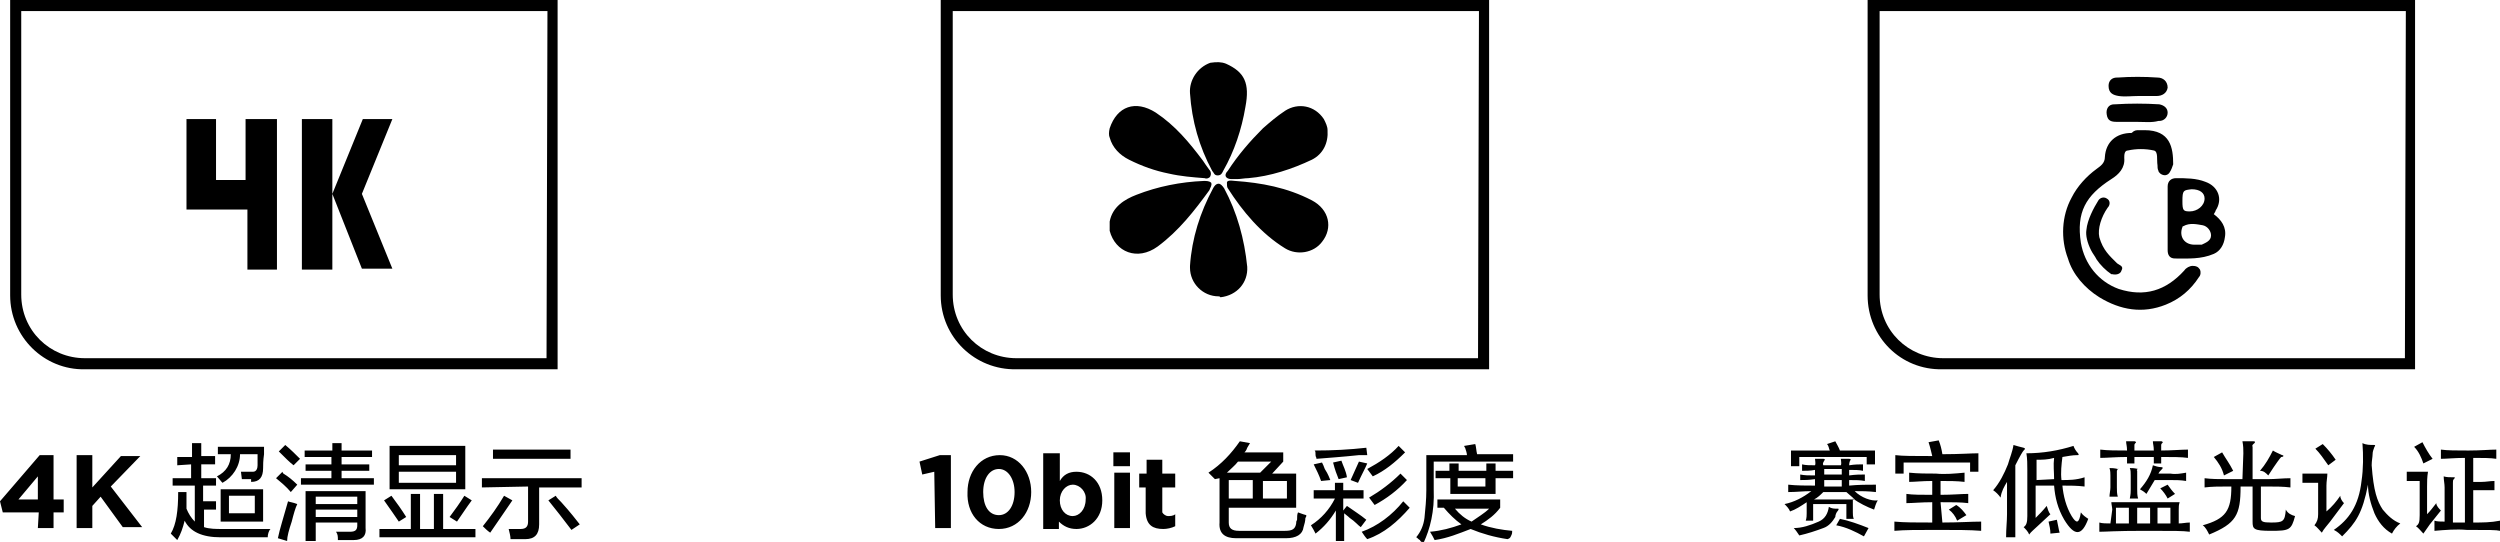
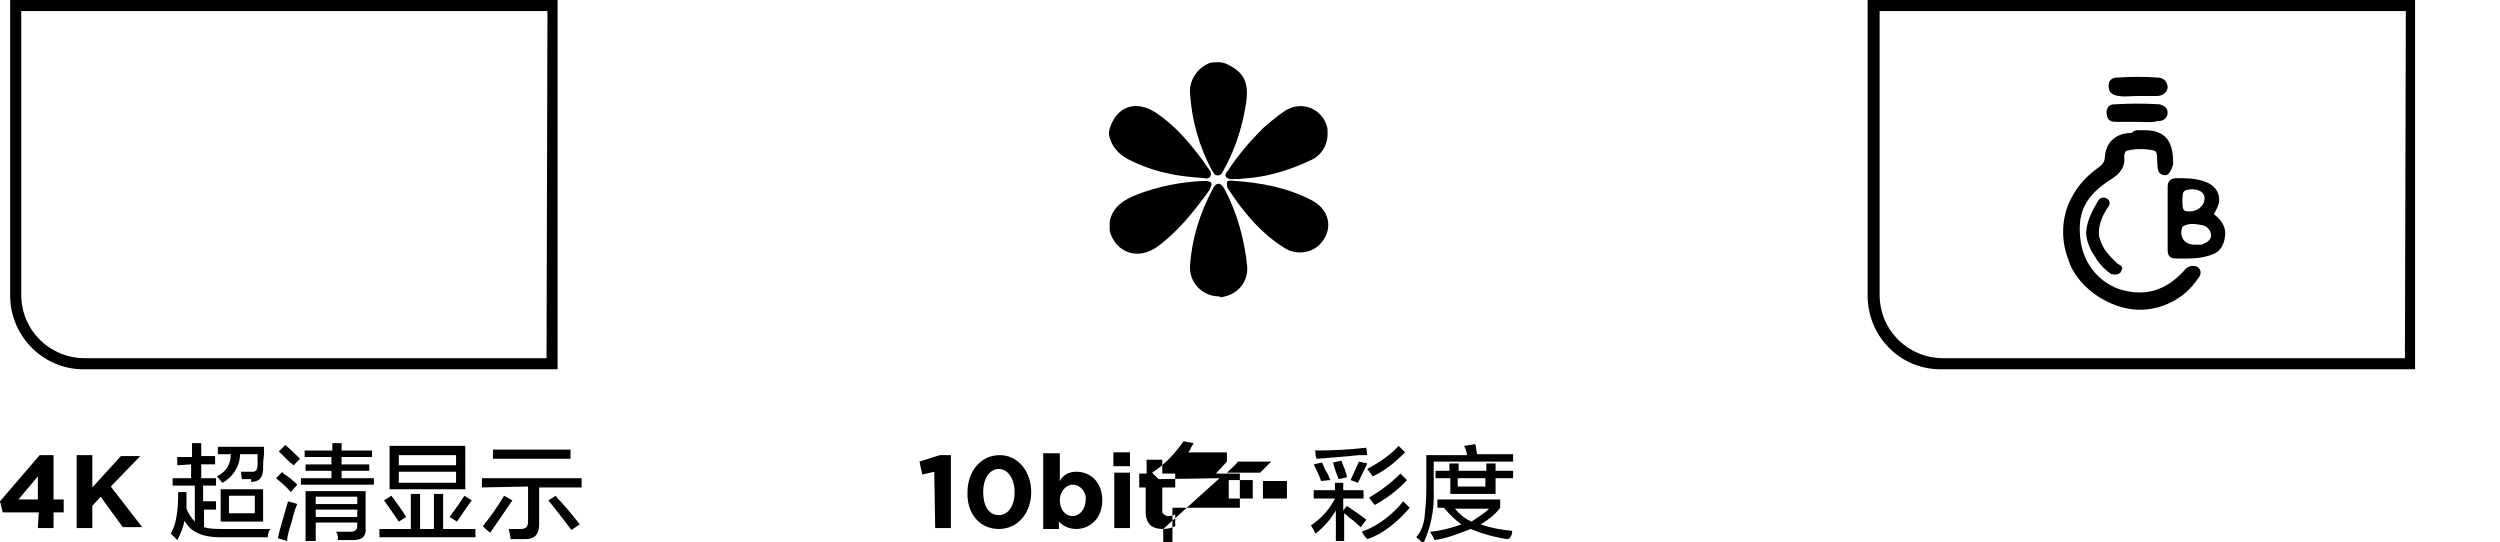
<svg xmlns="http://www.w3.org/2000/svg" version="1.1" id="图层_1" x="0px" y="0px" width="270.8px" height="58.7px" viewBox="0 0 270.8 58.7" style="enable-background:new 0 0 270.8 58.7;" xml:space="preserve">
  <style type="text/css">
	.st0{fill-rule:evenodd;clip-rule:evenodd;}
</style>
  <path id="_4K超清显示_" class="st0" d="M4.1,57.2h1.7v-1.7h1.1v-1.4H5.8v-4.8H4.3l-4.3,5l0.3,1.2h3.9L4.1,57.2L4.1,57.2z   M2,54.1l2.1-2.5v2.5H2z M8.3,57.2H10v-2.4l0.9-1l2.4,3.3h2.1L12,52.7l3.2-3.3h-2.1L10,52.8v-3.5H8.3V57.2L8.3,57.2z M20.7,50.3v1.5  h-2v0.8h2.4v3.9c-0.4-0.4-0.7-0.9-0.9-1.4c0-0.3,0-0.6,0-0.9c0-0.4,0-0.7,0-0.9l-0.9,0c0,2-0.2,3.5-0.8,4.5l0.2,0.2l0.5,0.5  c0.4-0.7,0.6-1.3,0.8-2.1c0.6,1.2,1.9,1.8,3.9,1.8c0.8,0,2,0,3.7,0H29c0-0.3,0.1-0.7,0.3-0.9c-0.5,0-2.3,0-5.2,0c-0.7,0-1.4,0-2-0.2  v-1.9h1.3v-0.9H22v-1.7h1.4v-0.8h-1.6v-1.5h1.5v-0.9h-1.5V48h-1v1.5h-1.6v0.9L20.7,50.3L20.7,50.3z M28.5,56.5v-3.5h-4.6v3.5H28.5  L28.5,56.5z M27.2,52.2c0.9,0,1.3-0.5,1.3-1.5c0-0.3,0-0.8,0.1-1.5c0-0.3,0-0.6,0-0.8h-5v0.8H25c0,1.1-0.5,1.9-1.5,2.4  c0.2,0.2,0.4,0.5,0.6,0.7c1.1-0.6,1.9-1.8,1.9-3.1h1.9c0,0.5,0,0.8,0,1.2c0,0.3-0.1,0.7-0.5,0.7c-0.1,0-0.1,0-0.2,0h-1.1l0.1,0.8  H27.2L27.2,52.2z M27.6,53.7v1.9h-2.8v-1.9H27.6z M34.2,58.5v-1.9h4.5v0.3c0,0.5-0.2,0.7-0.8,0.7c-0.7,0-1.2,0-1.5,0  c0.2,0.3,0.2,0.5,0.2,0.9c0.2,0,0.5,0,0.9,0h0.8c1,0,1.4-0.5,1.3-1.3v-4h-6.5v5.4H34.2z M35.9,49.5v0.8h-2.8V51h2.8v0.8h-3.3v0.7  h7.9v-0.7H37V51h3v-0.7h-3v-0.8h3.3v-0.7H37V48h-1v0.8h-3v0.7H35.9z M31.6,56.5c0.2-0.8,0.4-1.5,0.6-1.9c-0.5-0.2-0.8-0.2-1-0.3  c-0.5,1.8-0.9,3-1.1,4l1,0.3C31.1,58.1,31.3,57.4,31.6,56.5L31.6,56.5L31.6,56.5z M38.7,53.8v0.8h-4.5v-0.8H38.7z M38.7,55.2V56  h-4.5v-0.8H38.7z M32.2,52.5c-0.5-0.5-1-0.9-1.5-1.2c0,0-0.1-0.1-0.1-0.2l-0.7,0.7c0.6,0.5,1.1,0.9,1.6,1.5L32.2,52.5z M32.5,49.7  c-0.5-0.5-1-1-1.6-1.5l-0.7,0.7c0.7,0.7,1.2,1.2,1.6,1.5L32.5,49.7z M50.4,53v-4.7h-8.2V53H50.4L50.4,53z M51.5,58.2v-0.9H48v-3.8  h-1v3.8h-1.5v-3.8h-1v3.8h-3.4v0.9L51.5,58.2L51.5,58.2z M49.4,51.1v1.2h-6.2v-1.2H49.4z M49.4,49.3v1.1h-6.2v-1.1H49.4z M51.1,54.2  l-0.8-0.5c-0.5,0.8-1,1.5-1.6,2.3l0.8,0.5C50,55.8,50.5,55,51.1,54.2L51.1,54.2L51.1,54.2z M44,56c-0.5-0.8-1-1.5-1.6-2.3l-0.8,0.5  c0.7,1,1.2,1.7,1.6,2.3L44,56z M57.2,52.7v3.8c0,0.5-0.2,0.8-0.8,0.8c-0.5,0-1,0-1.3,0c0.1,0.4,0.2,0.8,0.2,1.1h1.6  c1,0,1.5-0.5,1.5-1.6v-4h4.6v-1H52.2v1L57.2,52.7L57.2,52.7z M61.8,49.7v-1h-8.4v1H61.8z M55.5,54.2l-0.9-0.5  c-0.7,1.2-1.5,2.3-2.3,3.3c0.2,0.2,0.5,0.5,0.8,0.7C53.8,56.7,54.6,55.5,55.5,54.2L55.5,54.2L55.5,54.2z M62.8,56.8  c-0.4-0.5-1-1.3-2-2.4c-0.3-0.3-0.5-0.5-0.6-0.7l-0.8,0.5c0.8,1,1.6,2,2.5,3.2L62.8,56.8z" />
-   <path id="_10bit色彩度_" class="st0" d="M101.3,57.2h1.7v-7.9h-1.2L99.6,50l0.3,1.4l1.3-0.3L101.3,57.2L101.3,57.2z M108.2,57.3  c2.1,0,3.5-1.8,3.5-4l0,0c0-2.2-1.4-4-3.4-4c-2.1,0-3.5,1.8-3.5,4l0,0C104.7,55.6,106.1,57.3,108.2,57.3z M108.2,55.8  c-1.1,0-1.7-1-1.7-2.5l0,0c0-1.5,0.7-2.5,1.7-2.5s1.7,1.1,1.7,2.5l0,0C109.9,54.8,109.2,55.8,108.2,55.8z M116.6,57.3  c1.4,0,2.8-1.1,2.8-3.1l0,0c0-2-1.3-3.1-2.8-3.1c-0.8,0-1.4,0.3-1.8,1v-3H113v8.2h1.7v-0.8C115.2,57,115.8,57.3,116.6,57.3  L116.6,57.3z M116.2,55.9c-0.8,0-1.4-0.7-1.4-1.7l0,0c0-1,0.7-1.7,1.4-1.7c0.8,0,1.5,0.8,1.4,1.6v0l0,0  C117.6,55.2,116.9,55.9,116.2,55.9L116.2,55.9z M120.6,50.5h1.8V49h-1.8V50.5z M120.7,57.2h1.7v-6h-1.7V57.2L120.7,57.2z M126,57.3  c0.4,0,0.9-0.1,1.3-0.3v-1.3c-0.2,0.2-0.6,0.2-0.8,0.2c-0.2,0-0.5-0.2-0.6-0.4c0,0,0-0.1,0-0.2v-2.5h1.4v-1.5h-1.4v-1.5h-1.7v1.5  h-0.8v1.5h0.7v2.8C124.2,56.9,124.9,57.3,126,57.3L126,57.3z M132.1,51.8v4.8c-0.1,1.2,0.6,1.7,1.8,1.7h5.4c1.1,0,1.8-0.4,1.9-1.2  c0.1-0.3,0.2-0.7,0.2-1c0.1-0.1,0.1-0.2,0.1-0.3c-0.4-0.1-0.6-0.2-0.9-0.3c-0.1,0.2-0.1,0.5-0.1,0.8c-0.1,0.2-0.1,0.2-0.1,0.4  c-0.1,0.6-0.4,0.8-1.2,0.8h-5c-0.8,0-1.1-0.3-1.1-0.9V55h7.3v-3.7h-2.6l1.2-1.3v-1h-4.2c0.1-0.1,0.2-0.2,0.3-0.5  c0.1-0.2,0.2-0.3,0.3-0.5l-1.1-0.2c-0.9,1.3-2,2.5-3.4,3.4c0.2,0.2,0.5,0.5,0.7,0.7L132.1,51.8z M135.7,52V54h-2.6V52H135.7z   M139.4,54h-2.6v-1.9h2.6V54L139.4,54z M136.5,51.2h-3.6c0.4-0.4,0.9-0.8,1.2-1.2h3.6L136.5,51.2z M144.6,54  c-0.6,1.2-1.5,2.2-2.6,2.9c0.2,0.3,0.4,0.7,0.5,0.9c0.9-0.7,1.6-1.5,2.2-2.5v3.3h0.9v-3c0.1,0.1,0.4,0.3,0.6,0.5  c0.6,0.4,0.9,0.8,1.2,1l0.6-0.8c-0.6-0.5-1.4-1-2.1-1.5l-0.4,0.5V54h2.2v-0.9h-2.2v-0.8h-0.9v0.8h-2.3V54L144.6,54L144.6,54z   M152.7,55l-0.7-0.7c-1.2,1.5-2.8,2.7-4.5,3.3c0.2,0.3,0.4,0.6,0.6,0.8C149.9,57.8,151.4,56.5,152.7,55L152.7,55z M147.2,49.3  c0.4,0,0.6,0,0.9,0l-0.1-0.8c-1.8,0.2-3.6,0.3-5.6,0.3c0.1,0.1,0.1,0.2,0.1,0.5c0,0.2,0.1,0.2,0.1,0.4  C143.8,49.6,145.3,49.5,147.2,49.3L147.2,49.3L147.2,49.3z M152.4,52l-0.7-0.7c-1,1-2.2,1.9-3.4,2.6c0.2,0.3,0.4,0.5,0.6,0.8  C150.2,54,151.4,53.1,152.4,52L152.4,52L152.4,52z M152.2,49l-0.7-0.7c-0.9,1-2.1,1.8-3.4,2.5l0.6,0.8C150,51,151.1,50.1,152.2,49  L152.2,49z M148.1,50.2l-0.9-0.2c-0.3,0.7-0.6,1.3-0.9,2l0.8,0.3C147.5,51.4,147.9,50.7,148.1,50.2L148.1,50.2L148.1,50.2z   M144.1,52c-0.1-0.2-0.2-0.6-0.6-1.2c-0.1-0.3-0.2-0.5-0.3-0.7l-0.9,0.2c0.3,0.6,0.6,1.2,0.8,1.8L144.1,52z M145.9,51.7  c-0.1-0.7-0.4-1.2-0.6-1.8l-0.9,0.2c0.2,0.8,0.4,1.3,0.6,1.8L145.9,51.7z M163.7,58c0.1-0.2,0.1-0.3,0.1-0.5  c-1.1-0.1-2.3-0.3-3.4-0.7c0.8-0.5,1.5-1,2.1-1.8v-0.9h-6.8V55h0.7c0.6,0.7,1.2,1.3,1.9,1.8c-1.1,0.4-2.2,0.7-3.4,0.8  c0.2,0.3,0.4,0.7,0.5,0.9c1.4-0.2,2.6-0.7,3.9-1.2c1.2,0.5,2.6,0.9,4,1.1C163.6,58.3,163.6,58.2,163.7,58L163.7,58L163.7,58z   M155.3,53v-3h8.6v-0.8h-3.9c-0.1-0.4-0.1-0.8-0.2-1.1l-1.2,0.2c0,0,0,0.1,0.1,0.2c0.1,0.3,0.2,0.6,0.2,0.8h-4.4v3.8  c0,1-0.1,2-0.2,3c-0.1,0.8-0.4,1.5-0.9,2.1c0.1,0,0.2,0.2,0.4,0.3c0.1,0.2,0.2,0.2,0.4,0.3C154.9,57.3,155.4,55.4,155.3,53L155.3,53  L155.3,53z M157.1,51.8v1.7h4.9v-1.7h1.9V51h-1.9v-0.8H161V51h-3v-0.8h-1V51h-1.5v0.8H157.1L157.1,51.8z M159.4,56.5  c-0.7-0.3-1.3-0.8-1.8-1.4h3.7C160.8,55.6,160.1,56,159.4,56.5L159.4,56.5L159.4,56.5z M160.9,51.8v0.9h-3v-0.9H160.9z" />
-   <path id="赛宝低蓝光认证" class="st0" d="M202.4,57.2c-1-0.4-2.1-0.8-3.1-1l-0.4,0.7c1.1,0.2,2.1,0.7,3,1.2L202.4,57.2z   M199.1,55.3c0.1-0.2,0.1-0.2-0.1-0.2c-0.3,0-0.6,0-0.9-0.2c-0.1,0.7-0.4,1.3-1.1,1.6c-0.9,0.4-1.8,0.7-2.7,0.7  c0.2,0.2,0.4,0.5,0.6,0.8c0.9-0.2,1.8-0.5,2.6-0.8c0.6-0.2,1-0.7,1.3-1.2C198.8,55.8,198.9,55.5,199.1,55.3L199.1,55.3z M199.5,52  v0.7h-1.9V52H199.5z M199.5,50.8v0.6h-1.9v-0.6C197.6,50.8,199.5,50.8,199.5,50.8z M200.9,54.1c-0.5,0-0.9,0-2.4,0c-0.9,0-1.6,0-2,0  c0.4-0.2,0.7-0.5,1-0.8h2.5C200.2,53.5,200.6,53.8,200.9,54.1L200.9,54.1z M200.9,53.2c0.8,0,1.4,0,2.3,0.1v-0.8  c-0.9,0-1.9,0-2.9,0.1V52c0.7,0,1.2,0,1.7,0.1v-0.7c-0.5,0-1,0-1.7,0.1v-0.6c0.6,0,1.1,0,1.5,0.1v-0.7c-0.4,0-0.9,0-1.5,0.1  c0-0.3,0.1-0.5,0.1-0.5c0.1-0.1,0.1-0.2-0.1-0.2c-0.3,0-0.6,0-0.9,0c0,0.2,0.1,0.5,0,0.7h-1.9c-0.1-0.2,0-0.3,0.1-0.5  c0.1-0.1,0.1-0.2-0.1-0.2c-0.3,0-0.6,0-0.9,0c0,0.2,0.1,0.5,0,0.7c-0.6,0-1,0-1.4-0.1v0.7c0.4,0,0.9,0,1.4-0.1v0.6  c-0.7,0-1.1,0-1.6-0.1V52c0.5,0,0.9,0,1.6-0.1v0.7c-0.9,0-2,0-2.9-0.1v0.8c0.9,0,1.6-0.1,2.5-0.1c-0.9,0.7-1.9,1.2-2.9,1.4  c0.2,0.2,0.5,0.5,0.6,0.8c0.6-0.2,1.2-0.6,1.8-1v1.2c0,0.2,0,0.5-0.1,0.8h0.8v-1.8h3.6v1.6h0.8c-0.1-0.2-0.1-0.5-0.1-0.7v-1  c0-0.2,0-0.3,0-0.5c0.7,0.5,1.5,0.9,2.3,1.2c0.1-0.3,0.2-0.7,0.4-1C202.7,54.3,201.6,53.9,200.9,53.2L200.9,53.2z M198.2,48.8  c-2.4,0-3.4,0-4.2,0v1.7h0.9v-1h7.3v0.8h0.9v-1.5c-0.8,0-1.6,0-3.8,0c-0.1-0.3-0.4-0.8-0.5-1l-0.9,0.3  C198.1,48.3,198.1,48.6,198.2,48.8z M213,55.8c-0.3-0.4-0.6-0.8-1.1-1.1l-0.8,0.5c0.4,0.3,0.7,0.7,0.9,1.2L213,55.8z M210.2,54.4  c1.3,0,2.2,0,3,0.1v-1c-0.8,0-1.7,0.1-3,0.1v-1.5c0.9,0,1.8,0,2.6,0.1v-1c-1.1,0.1-2.1,0.2-3.1,0.1c-1,0-1.9,0-2.9-0.1v1  c0.6,0,1.4-0.1,2.5-0.1v1.5c-1.2,0-2.1,0-2.8-0.1v1c0.7,0,1.6-0.1,2.8-0.1v2.2c-1.8,0-3,0-4.1-0.1v1c1.1-0.1,2.5-0.1,4.6-0.1  c2.1,0,3.6,0,4.8,0.1v-1c-1.1,0-2.4,0.1-4.2,0.1L210.2,54.4L210.2,54.4z M209.3,49.4c-2,0-3.2,0-4-0.1v2h0.9v-1.2h7.2v1h0.9v-2  c-0.8,0-2,0.1-3.9,0.1c-0.1-0.6-0.2-1-0.4-1.5l-1.1,0.2C209.1,48.5,209.2,49,209.3,49.4L209.3,49.4z M223.1,57.7  c-0.1-0.3-0.2-1-0.3-1.4l-0.9,0.2c0.1,0.5,0.2,0.8,0.2,1.3L223.1,57.7z M217.4,52.2v3.5c0,0.8-0.1,1.5-0.1,2.5h1v-7.8  c0.5-1,0.8-1.5,0.9-1.6c0.2-0.2,0.2-0.2,0-0.3c-0.4-0.1-0.8-0.2-1.1-0.3c-0.1,0.7-0.4,1.4-0.6,2.1c-0.4,1-0.9,2-1.6,2.8  c0.3,0.2,0.6,0.5,0.8,0.8C216.8,53.2,217.1,52.7,217.4,52.2L217.4,52.2z M223.3,52c-0.1-0.8,0-1.7,0.1-2.5c0.6-0.1,1.1-0.2,1.6-0.2  c0.2,0,0.2,0,0.1-0.2c-0.2-0.2-0.4-0.5-0.5-0.8c-1.6,0.5-3.3,0.8-5.1,0.8c0.1,0.6,0.1,1.2,0.1,1.8v5c0,0.7-0.1,1-0.4,1.2  c0.2,0.2,0.5,0.5,0.6,0.8c0.2-0.3,0.6-0.6,0.9-0.9l1.4-1.3c-0.2-0.2-0.3-0.6-0.4-0.9c-0.4,0.5-0.8,0.9-1.2,1.3v-3.5h2  c0.1,1.3,0.4,2.5,1.1,3.7c1.1,1.8,1.9,1.8,2.6-0.1c-0.3-0.2-0.6-0.4-0.8-0.7c-0.2,1.3-0.5,1.2-1,0.4c-0.6-1-0.9-2.2-1-3.3  c0.8,0,1.6,0,2.4,0.1v-1C224.9,52,224.1,52,223.3,52L223.3,52z M220.6,52v-2.2c0.6,0,1.2,0,1.9-0.2c-0.1,0.8,0,1.5,0,2.3L220.6,52  L220.6,52z M235.6,53.5c-0.3-0.3-0.6-0.7-0.8-1l-0.8,0.4c0.3,0.3,0.6,0.7,0.8,1.1L235.6,53.5z M229.4,50.8  C229.5,50.7,229.5,50.6,229.4,50.8c-0.4-0.1-0.7-0.1-0.9-0.1c0.1,0.3,0.1,0.6,0.1,0.8v1.3c0,0.3-0.1,0.7-0.1,1h0.9  c-0.1-0.3-0.1-0.7-0.1-1V51C229.3,51,229.4,50.8,229.4,50.8L229.4,50.8z M231.6,50.8C231.6,50.7,231.6,50.7,231.6,50.8  c-0.4-0.1-0.7-0.1-0.9-0.1c0.1,0.2,0.1,0.5,0.1,0.8V53c0,0.3,0,0.5-0.1,1h0.9c-0.1-0.3-0.1-0.7-0.1-1v-2  C231.4,50.9,231.5,50.8,231.6,50.8L231.6,50.8z M232.9,55v1.7h-1.4V55H232.9L232.9,55z M235.1,56.7h-1.4V55h1.4V56.7L235.1,56.7z   M228.6,56.7c-0.4,0-0.9,0-1.2-0.1v1c0.8,0,1.6-0.1,4.9-0.1c3.4,0,4.1,0,4.9,0.1v-1c-0.4,0-0.8,0.1-1.2,0.1v-1.5  c0-0.3,0-0.5,0.1-0.8c-0.9,0-1.6,0-3.7,0s-2.9,0-3.7,0c0,0.2,0.1,0.6,0.1,0.8L228.6,56.7L228.6,56.7z M230.6,55v1.7h-1.4V55H230.6z   M233.4,52h1.7c0.6,0,1.1,0,1.7,0.1v-0.9c-0.6,0.1-1.1,0.2-1.7,0.1h-1.3c0.1-0.2,0.2-0.3,0.4-0.5c0.1-0.1,0.1-0.2-0.1-0.2  c-0.3,0-0.6-0.1-0.9-0.2c-0.2,1-0.7,1.8-1.4,2.6c0.2,0.1,0.5,0.3,0.7,0.5C232.8,53,233.1,52.5,233.4,52L233.4,52z M231.2,48.8v-0.6  c0-0.1,0.1-0.2,0.1-0.2c0.1,0,0.1-0.2-0.1-0.2c-0.3,0-0.6,0-0.9,0c0,0.3,0.1,0.5,0.1,1c-1.1,0-2.1,0-2.9-0.1v0.9  c0.7,0,1.7-0.1,2.9-0.1v0.7h0.8v-0.7h2.1v0.7h0.8v-0.7c1.2,0,2.2,0,2.9,0.1v-0.9c-0.7,0-1.8,0.1-2.9,0.1v-0.6c0-0.1,0.1-0.2,0.1-0.2  c0.1,0,0.1-0.2-0.1-0.2c-0.3,0-0.6,0-0.9,0c0,0.3,0.1,0.5,0.1,1H231.2L231.2,48.8z M242.9,51.9h-1.7c-0.9,0-1.6,0-2.4-0.1v1  c0.8-0.1,1.6-0.1,2.4-0.1h0.5c0,2.6-0.6,3.5-3.1,4.2c0.3,0.2,0.5,0.6,0.7,1c2.9-1.2,3.4-2.1,3.4-5.2h1.3v3.8c0,0.8,0.1,1,2,1  c2,0,2.2-0.1,2.6-1.6c-0.4-0.1-0.8-0.3-1-0.7c-0.1,1.3-0.3,1.4-1.6,1.4c-0.9,0-1.1-0.1-1.1-0.5v-3.4h0.8c0.8,0,1.6,0,2.4,0.1v-1  c-0.8,0-1.6,0.1-2.4,0.1h-1.7v-3.5c-0.1-0.2,0.1-0.3,0.2-0.4c0.1-0.1,0.1-0.2-0.1-0.2c-0.4,0-0.8,0-1.2,0c0.1,0.5,0.1,0.9,0.1,1.3  L242.9,51.9L242.9,51.9z M241.9,51c-0.4-0.8-0.8-1.3-1.2-2l-0.9,0.5c0.5,0.6,0.9,1.2,1.1,2L241.9,51z M247.2,49.3  c-0.4-0.2-0.7-0.3-1-0.5c-0.4,0.8-0.8,1.5-1.4,2.2c0.4,0,0.6,0.2,0.9,0.5c0.9-1.4,1.3-1.9,1.4-2C247.4,49.5,247.4,49.3,247.2,49.3  L247.2,49.3z M253.9,54.5c-0.2-0.2-0.4-0.5-0.4-0.8c-0.4,0.6-0.9,1.2-1.5,1.7v-2.8c0-0.5,0.1-0.9,0.1-1.3c-0.3,0-0.9,0-1.3,0  c-0.5,0-1,0-1.4,0v1c0.3,0,1,0,1.7,0v3.4c0,0.5-0.1,0.8-0.4,1.2c0.3,0.2,0.5,0.5,0.8,0.8c0.2-0.4,0.6-0.8,0.9-1.2L253.9,54.5z   M253,49.8c-0.4-0.6-0.9-1.2-1.4-1.7l-0.8,0.5c0.5,0.5,0.9,1.1,1.4,1.8L253,49.8z M256.5,52.5c0,1,0.3,2.1,0.7,3.1  c0.4,0.9,1,1.7,1.9,2.2c0.2-0.4,0.5-0.8,0.9-1.1c-0.8-0.3-1.4-0.9-1.9-1.5c-0.6-0.9-1-2-1.2-4.8c0-0.5,0.1-0.9,0.1-1.2  c0-0.3,0.1-0.5,0.2-0.8c0.1-0.1,0.1-0.2,0-0.2c-0.5,0-0.9,0-1.3-0.2c0.1,1.3,0.1,2.8-0.1,4.1c-0.3,2.7-1.4,4.2-3,5.3  c0.4,0.2,0.6,0.4,0.9,0.7C255.2,56.6,255.9,55.6,256.5,52.5L256.5,52.5z M264.4,55.3c-0.2-0.2-0.5-0.5-0.5-0.8  c-0.4,0.5-0.6,0.8-1,1.2v-3c0-0.5,0-1,0.1-1.6c-0.4,0-0.9,0-1.2,0c-0.4,0-0.8,0-1.1,0v1c0.5,0,0.9,0,1.4,0v3.7c0,0.8-0.1,1-0.4,1.2  c0.3,0.2,0.5,0.5,0.8,0.8c0.2-0.3,0.5-0.7,0.7-1L264.4,55.3z M263.5,49.7c-0.4-0.5-0.8-1.2-1.1-1.8l-0.9,0.5c0.5,0.5,0.8,1.2,1,1.8  L263.5,49.7z M264.8,56.5c-0.4,0-0.8,0-1.1-0.1v1.1c1.1-0.1,2.4-0.2,3.5-0.1c2.5,0,3.2,0,3.6,0.1v-1.1c-1,0.2-1.9,0.2-2.9,0.2v-3.5  h0.9c0.5,0,1,0,1.4,0v-1c-0.5,0-0.9,0.1-1.4,0.1h-0.9v-2.6c1,0,1.9,0,2.5,0.1v-1c-0.7,0-1.7,0.1-3,0.1s-2.3,0-3-0.1v1  c0.6,0,1.5-0.1,2.6-0.1v7h-1.3v-4.3c0-0.2,0-0.3,0.1-0.4c0.2-0.2,0.1-0.2,0-0.2c-0.4,0-0.8,0-1.1-0.1c0,0.4,0.1,0.8,0.1,1.2  L264.8,56.5L264.8,56.5z" />
+   <path id="_10bit色彩度_" class="st0" d="M101.3,57.2h1.7v-7.9h-1.2L99.6,50l0.3,1.4l1.3-0.3L101.3,57.2L101.3,57.2z M108.2,57.3  c2.1,0,3.5-1.8,3.5-4l0,0c0-2.2-1.4-4-3.4-4c-2.1,0-3.5,1.8-3.5,4l0,0C104.7,55.6,106.1,57.3,108.2,57.3z M108.2,55.8  c-1.1,0-1.7-1-1.7-2.5l0,0c0-1.5,0.7-2.5,1.7-2.5s1.7,1.1,1.7,2.5l0,0C109.9,54.8,109.2,55.8,108.2,55.8z M116.6,57.3  c1.4,0,2.8-1.1,2.8-3.1l0,0c0-2-1.3-3.1-2.8-3.1c-0.8,0-1.4,0.3-1.8,1v-3H113v8.2h1.7v-0.8C115.2,57,115.8,57.3,116.6,57.3  L116.6,57.3z M116.2,55.9c-0.8,0-1.4-0.7-1.4-1.7l0,0c0-1,0.7-1.7,1.4-1.7c0.8,0,1.5,0.8,1.4,1.6v0l0,0  C117.6,55.2,116.9,55.9,116.2,55.9L116.2,55.9z M120.6,50.5h1.8V49h-1.8V50.5z M120.7,57.2h1.7v-6h-1.7V57.2L120.7,57.2z M126,57.3  c0.4,0,0.9-0.1,1.3-0.3v-1.3c-0.2,0.2-0.6,0.2-0.8,0.2c-0.2,0-0.5-0.2-0.6-0.4c0,0,0-0.1,0-0.2v-2.5h1.4v-1.5h-1.4v-1.5h-1.7v1.5  h-0.8v1.5h0.7v2.8C124.2,56.9,124.9,57.3,126,57.3L126,57.3z v4.8c-0.1,1.2,0.6,1.7,1.8,1.7h5.4c1.1,0,1.8-0.4,1.9-1.2  c0.1-0.3,0.2-0.7,0.2-1c0.1-0.1,0.1-0.2,0.1-0.3c-0.4-0.1-0.6-0.2-0.9-0.3c-0.1,0.2-0.1,0.5-0.1,0.8c-0.1,0.2-0.1,0.2-0.1,0.4  c-0.1,0.6-0.4,0.8-1.2,0.8h-5c-0.8,0-1.1-0.3-1.1-0.9V55h7.3v-3.7h-2.6l1.2-1.3v-1h-4.2c0.1-0.1,0.2-0.2,0.3-0.5  c0.1-0.2,0.2-0.3,0.3-0.5l-1.1-0.2c-0.9,1.3-2,2.5-3.4,3.4c0.2,0.2,0.5,0.5,0.7,0.7L132.1,51.8z M135.7,52V54h-2.6V52H135.7z   M139.4,54h-2.6v-1.9h2.6V54L139.4,54z M136.5,51.2h-3.6c0.4-0.4,0.9-0.8,1.2-1.2h3.6L136.5,51.2z M144.6,54  c-0.6,1.2-1.5,2.2-2.6,2.9c0.2,0.3,0.4,0.7,0.5,0.9c0.9-0.7,1.6-1.5,2.2-2.5v3.3h0.9v-3c0.1,0.1,0.4,0.3,0.6,0.5  c0.6,0.4,0.9,0.8,1.2,1l0.6-0.8c-0.6-0.5-1.4-1-2.1-1.5l-0.4,0.5V54h2.2v-0.9h-2.2v-0.8h-0.9v0.8h-2.3V54L144.6,54L144.6,54z   M152.7,55l-0.7-0.7c-1.2,1.5-2.8,2.7-4.5,3.3c0.2,0.3,0.4,0.6,0.6,0.8C149.9,57.8,151.4,56.5,152.7,55L152.7,55z M147.2,49.3  c0.4,0,0.6,0,0.9,0l-0.1-0.8c-1.8,0.2-3.6,0.3-5.6,0.3c0.1,0.1,0.1,0.2,0.1,0.5c0,0.2,0.1,0.2,0.1,0.4  C143.8,49.6,145.3,49.5,147.2,49.3L147.2,49.3L147.2,49.3z M152.4,52l-0.7-0.7c-1,1-2.2,1.9-3.4,2.6c0.2,0.3,0.4,0.5,0.6,0.8  C150.2,54,151.4,53.1,152.4,52L152.4,52L152.4,52z M152.2,49l-0.7-0.7c-0.9,1-2.1,1.8-3.4,2.5l0.6,0.8C150,51,151.1,50.1,152.2,49  L152.2,49z M148.1,50.2l-0.9-0.2c-0.3,0.7-0.6,1.3-0.9,2l0.8,0.3C147.5,51.4,147.9,50.7,148.1,50.2L148.1,50.2L148.1,50.2z   M144.1,52c-0.1-0.2-0.2-0.6-0.6-1.2c-0.1-0.3-0.2-0.5-0.3-0.7l-0.9,0.2c0.3,0.6,0.6,1.2,0.8,1.8L144.1,52z M145.9,51.7  c-0.1-0.7-0.4-1.2-0.6-1.8l-0.9,0.2c0.2,0.8,0.4,1.3,0.6,1.8L145.9,51.7z M163.7,58c0.1-0.2,0.1-0.3,0.1-0.5  c-1.1-0.1-2.3-0.3-3.4-0.7c0.8-0.5,1.5-1,2.1-1.8v-0.9h-6.8V55h0.7c0.6,0.7,1.2,1.3,1.9,1.8c-1.1,0.4-2.2,0.7-3.4,0.8  c0.2,0.3,0.4,0.7,0.5,0.9c1.4-0.2,2.6-0.7,3.9-1.2c1.2,0.5,2.6,0.9,4,1.1C163.6,58.3,163.6,58.2,163.7,58L163.7,58L163.7,58z   M155.3,53v-3h8.6v-0.8h-3.9c-0.1-0.4-0.1-0.8-0.2-1.1l-1.2,0.2c0,0,0,0.1,0.1,0.2c0.1,0.3,0.2,0.6,0.2,0.8h-4.4v3.8  c0,1-0.1,2-0.2,3c-0.1,0.8-0.4,1.5-0.9,2.1c0.1,0,0.2,0.2,0.4,0.3c0.1,0.2,0.2,0.2,0.4,0.3C154.9,57.3,155.4,55.4,155.3,53L155.3,53  L155.3,53z M157.1,51.8v1.7h4.9v-1.7h1.9V51h-1.9v-0.8H161V51h-3v-0.8h-1V51h-1.5v0.8H157.1L157.1,51.8z M159.4,56.5  c-0.7-0.3-1.3-0.8-1.8-1.4h3.7C160.8,55.6,160.1,56,159.4,56.5L159.4,56.5L159.4,56.5z M160.9,51.8v0.9h-3v-0.9H160.9z" />
  <path id="形状_701" class="st0" d="M202.3,0v32c0,4.5,3.6,8.1,8.1,8h51.2V0H202.3z M260.5,38.8h-50c-3.8,0-6.9-3-6.9-6.9V1.2h57  L260.5,38.8L260.5,38.8z" />
-   <path id="形状_701_拷贝" class="st0" d="M101.9,0v32c0,4.5,3.7,8.1,8.2,8h51.2V0H101.9z M160.1,38.8h-50c-3.8,0-6.9-3-6.9-6.9  V1.2h57L160.1,38.8L160.1,38.8z" />
  <path id="形状_701_拷贝_2" class="st0" d="M1.1,0v32c0,4.5,3.7,8.1,8.1,8h51.2V0H1.1z M59.2,38.8h-50c-3.8,0-6.9-3-6.9-6.9V1.2  h57L59.2,38.8L59.2,38.8z" />
-   <path id="形状_703" class="st0" d="M26.6,12.9v6.6h-3.2v-6.6h-3.2v9.8h6.6v6.5H30V12.9C29.9,12.9,26.6,12.9,26.6,12.9z M32.7,12.9  v16.3H36V12.9H32.7z M42.5,12.9h-3.2L36,21l3.2,8.1h3.3L39.2,21L42.5,12.9z" />
  <path id="形状_701-2" class="st0" d="M231.7,14.1c0.2,0,0.4,0,0.6,0c2.8,0,3.1,1.9,3.1,3.7c-0.1,0.3-0.2,0.6-0.4,0.9  c-0.2,0.3-0.6,0.4-1,0.1c-0.1-0.1-0.2-0.2-0.2-0.3c-0.1-0.2-0.1-0.4-0.1-0.6c-0.1-0.6,0.1-1.5-0.4-1.6c-0.9-0.2-1.9-0.2-2.8,0  c-0.4,0-0.4,0.5-0.4,0.8c0.1,1.1-0.6,1.8-1.4,2.3c-2.8,1.8-3.8,3.6-3.3,6.9c0.4,2.3,1.9,4.2,4.1,5c2.8,0.9,5.1,0.2,7.1-2  c0.2-0.3,0.6-0.5,0.9-0.5c0.4,0,0.6,0.1,0.8,0.4c0.1,0.2,0.1,0.6-0.1,0.8c-0.9,1.4-2.1,2.4-3.6,3c-2.5,1-4.9,0.6-7.2-0.8  c-1.6-1-2.9-2.5-3.4-4.2c-0.8-2.1-0.7-4.6,0.4-6.6c0.6-1.2,1.6-2.3,2.7-3.1c0.4-0.3,0.9-0.6,0.9-1.3c0.1-1.6,1.2-2.6,2.9-2.6  C231.2,14.1,231.4,14.1,231.7,14.1z M239.8,23.2c0.8,0.6,1.4,1.4,1.2,2.5c-0.1,0.8-0.5,1.5-1.2,1.8c-1.4,0.6-2.8,0.5-4.2,0.5  c-0.6,0-0.8-0.4-0.8-0.9c0-2.3,0-4.6,0-6.9c0-0.6,0.4-0.9,0.9-0.9c1.1,0,2.2,0,3.2,0.4c1.4,0.5,1.9,1.9,1.1,3.1  C240,22.9,239.9,23,239.8,23.2z M237.9,26.5c0.2,0,0.4,0,0.6,0c0.4-0.2,1-0.4,1-1c0-0.5-0.4-1-0.9-1.1c-0.6-0.1-1.4-0.3-2.1,0.1  c0,0-0.1,0-0.1,0.1C236,25.6,236.6,26.6,237.9,26.5L237.9,26.5z M236.4,21.8c0,1,0.1,1.1,0.8,1.1c0.8,0,1.6-0.6,1.6-1.4  c0-0.6-0.5-1-1.4-1C236.5,20.6,236.4,20.6,236.4,21.8L236.4,21.8z M226,24.9c0.1-1.1,0.8-2.4,1.3-3.2c0.2-0.3,0.6-0.4,0.9-0.2  c0.4,0.2,0.4,0.7,0.1,1c-0.7,1-1.1,2.3-0.9,3.2c0.4,1.4,1.1,2,1.9,2.8c0.2,0.2,0.8,0.3,0.5,0.8c-0.1,0.4-0.6,0.5-1,0.4  c-0.1,0-0.1,0-0.1,0c-0.6-0.4-1.2-1-1.6-1.6c-0.2-0.4-0.4-0.6-0.6-1C226.1,26.3,225.9,25.5,226,24.9z M231.4,13.2  c-0.7,0-1.4,0-2.1,0c-0.6,0-1-0.1-1.1-0.8c-0.1-0.6,0.2-1.1,0.8-1.1c0.1,0,0.1,0,0.1,0c1.6-0.1,3.2-0.1,4.8,0  c0.5,0.1,0.9,0.4,0.9,0.9s-0.4,0.9-0.9,0.9c0,0,0,0-0.1,0C233.1,13.3,232.3,13.2,231.4,13.2L231.4,13.2L231.4,13.2z M231.6,10.4  c-0.7,0-1.4,0.1-2.1,0c-0.6-0.1-1.1-0.3-1.1-1.1c0-0.6,0.4-0.9,0.9-0.9c0.1,0,0.1,0,0.1,0c1.4-0.1,2.9-0.1,4.3,0  c0.6,0,1.1,0.4,1.1,1.1c-0.1,0.6-0.6,0.9-1.2,0.9C233,10.4,232.3,10.4,231.6,10.4L231.6,10.4L231.6,10.4z" />
  <path id="形状_702" class="st0" d="M120.2,24c0.3-1.6,1.6-2.4,2.9-2.9c2.3-0.9,4.8-1.4,7.3-1.5c0.3,0,0.6,0,0.8,0.2  c0.1,0.3-0.1,0.5-0.2,0.8c-1.6,2.2-3.3,4.4-5.6,6.1c-2.2,1.6-4.6,0.6-5.2-1.7C120.2,24.6,120.2,24.3,120.2,24z M120.2,13.9  c0.8-2.4,2.8-3.1,5-1.7c2.1,1.4,3.6,3.2,5.1,5.2c0.2,0.3,0.4,0.6,0.7,1c0.2,0.2,0.2,0.5,0.1,0.7c-0.1,0.2-0.4,0.3-0.6,0.2  c-1.3-0.1-2.6-0.2-3.9-0.5c-1.5-0.3-2.9-0.8-4.3-1.5c-1-0.5-1.8-1.3-2.1-2.4C120.1,14.7,120.1,14.3,120.2,13.9z M132.8,6.9  c2,0.9,2.6,2.1,2.1,4.7c-0.4,2.4-1.2,4.8-2.4,6.9c-0.1,0.2-0.2,0.5-0.6,0.5c-0.4,0-0.4-0.3-0.6-0.5c-1.4-2.6-2.2-5.4-2.4-8.4  c-0.1-1.4,0.8-2.8,2.2-3.3C131.8,6.7,132.3,6.7,132.8,6.9z M134,19.4c-0.2,0-0.4,0-0.6,0c-0.6,0-0.9-0.4-0.4-0.9  c1.1-1.7,2.4-3.2,3.8-4.6c0.8-0.7,1.5-1.3,2.4-1.9c1.4-0.9,3.2-0.6,4.2,0.9c0.2,0.4,0.4,0.8,0.4,1.2c0.1,1.4-0.5,2.6-1.7,3.2  c-2.1,1-4.5,1.8-6.9,2C134.8,19.3,134.4,19.4,134,19.4L134,19.4z M133.8,19.6c2.8,0.2,5.6,0.7,8.3,2.1c1.9,1,2.3,3,1.1,4.5  c-0.9,1.2-2.7,1.5-4,0.7c-2.6-1.6-4.6-4-6.2-6.5c-0.1-0.1-0.1-0.4-0.1-0.6S133.1,19.5,133.8,19.6L133.8,19.6z M132,32.1  c-1.7,0-3.1-1.4-3.1-3.1c0-0.1,0-0.1,0-0.2c0.2-3,1.1-5.8,2.5-8.4c0.1-0.2,0.3-0.5,0.6-0.5c0.2,0,0.4,0.2,0.6,0.5  c1.4,2.6,2.2,5.5,2.5,8.5c0.1,1.7-1.1,3.1-2.9,3.3C132.1,32.1,132.1,32.1,132,32.1z" />
</svg>